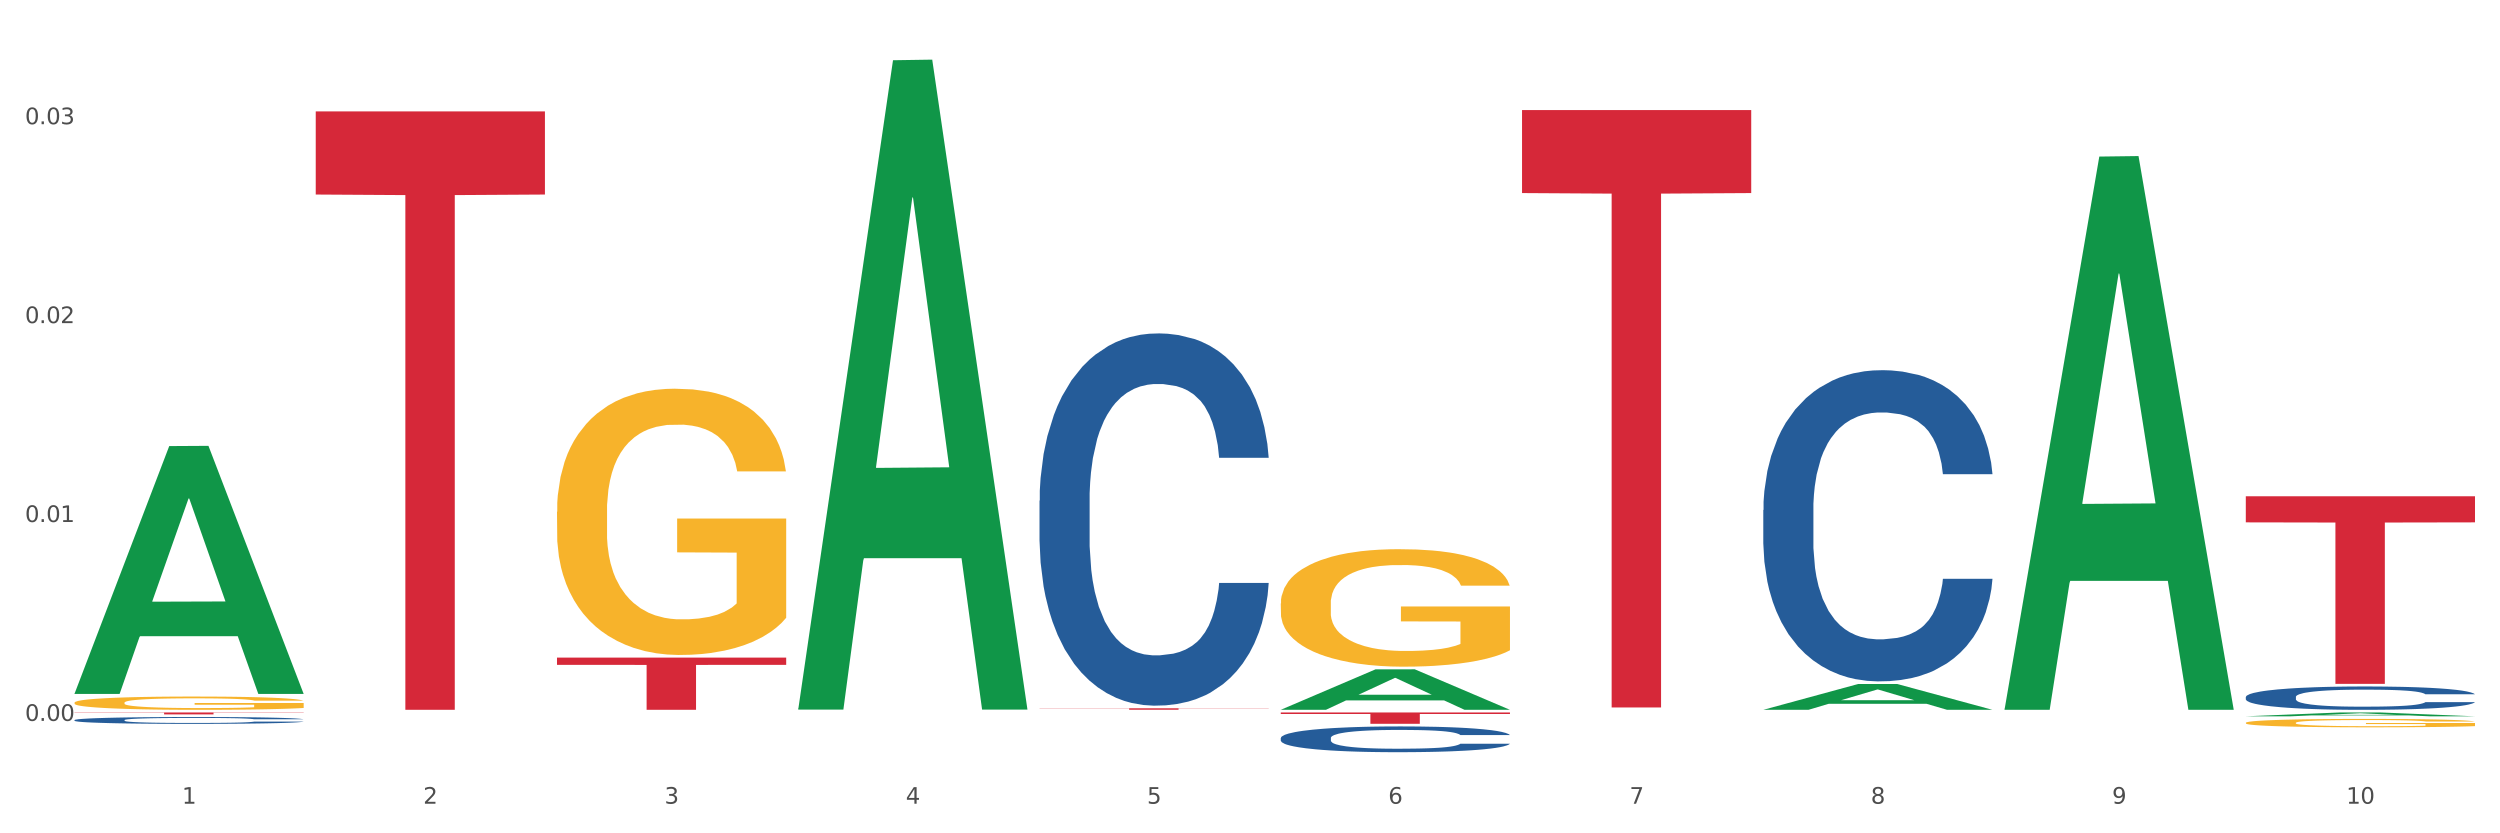
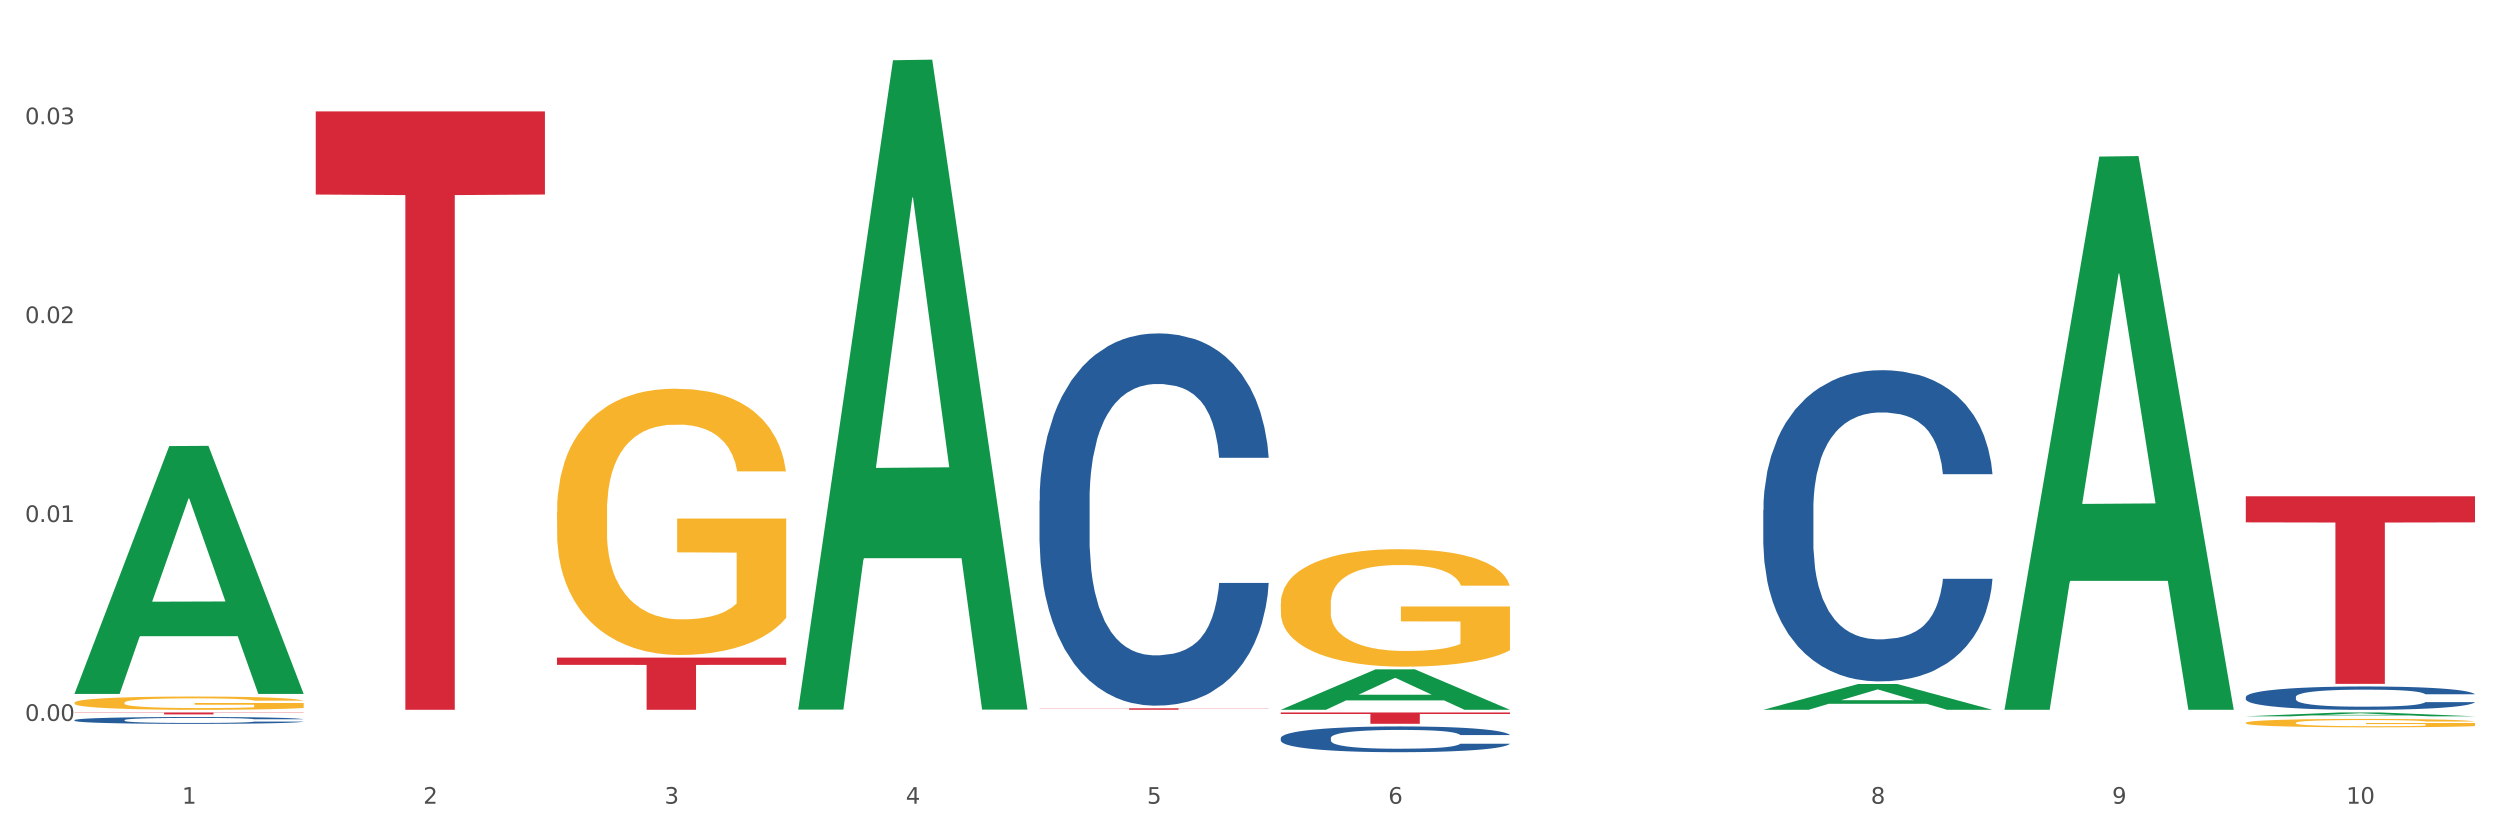
<svg xmlns="http://www.w3.org/2000/svg" xmlns:xlink="http://www.w3.org/1999/xlink" width="1080pt" height="360pt" viewBox="0 0 1080 360" version="1.1">
  <rect x="0" y="0" width="1080" height="360" fill="#333333" stroke="none" />
  <defs>
    <style type="text/css">*{stroke-linejoin: round; stroke-linecap: butt}</style>
  </defs>
  <g id="figure_1">
    <g id="patch_1">
      <path d="M 0 360  L 1080 360  L 1080 0  L 0 0  z " style="fill: #ffffff; stroke: #ffffff; stroke-linejoin: miter" />
    </g>
    <g id="axes_1">
      <g id="matplotlib.axis_1">
        <g id="xtick_1">
          <g id="text_1">
            <g style="fill: #4d4d4d" transform="translate(78.627 347.204) scale(0.096 -0.096)">
              <defs>
                <path id="DejaVuSans-31" d="M 794 531  L 1825 531  L 1825 4091  L 703 3866  L 703 4441  L 1819 4666  L 2450 4666  L 2450 531  L 3481 531  L 3481 0  L 794 0  L 794 531  z " transform="scale(0.016)" />
              </defs>
              <use xlink:href="#DejaVuSans-31" />
            </g>
          </g>
        </g>
        <g id="xtick_2">
          <g id="text_2">
            <g style="fill: #4d4d4d" transform="translate(182.851 347.204) scale(0.096 -0.096)">
              <defs>
                <path id="DejaVuSans-32" d="M 1228 531  L 3431 531  L 3431 0  L 469 0  L 469 531  Q 828 903 1448 1529  Q 2069 2156 2228 2338  Q 2531 2678 2651 2914  Q 2772 3150 2772 3378  Q 2772 3750 2511 3984  Q 2250 4219 1831 4219  Q 1534 4219 1204 4116  Q 875 4013 500 3803  L 500 4441  Q 881 4594 1212 4672  Q 1544 4750 1819 4750  Q 2544 4750 2975 4387  Q 3406 4025 3406 3419  Q 3406 3131 3298 2873  Q 3191 2616 2906 2266  Q 2828 2175 2409 1742  Q 1991 1309 1228 531  z " transform="scale(0.016)" />
              </defs>
              <use xlink:href="#DejaVuSans-32" />
            </g>
          </g>
        </g>
        <g id="xtick_3">
          <g id="text_3">
            <g style="fill: #4d4d4d" transform="translate(287.074 347.204) scale(0.096 -0.096)">
              <defs>
                <path id="DejaVuSans-33" d="M 2597 2516  Q 3050 2419 3304 2112  Q 3559 1806 3559 1356  Q 3559 666 3084 287  Q 2609 -91 1734 -91  Q 1441 -91 1130 -33  Q 819 25 488 141  L 488 750  Q 750 597 1062 519  Q 1375 441 1716 441  Q 2309 441 2620 675  Q 2931 909 2931 1356  Q 2931 1769 2642 2001  Q 2353 2234 1838 2234  L 1294 2234  L 1294 2753  L 1863 2753  Q 2328 2753 2575 2939  Q 2822 3125 2822 3475  Q 2822 3834 2567 4026  Q 2313 4219 1838 4219  Q 1578 4219 1281 4162  Q 984 4106 628 3988  L 628 4550  Q 988 4650 1302 4700  Q 1616 4750 1894 4750  Q 2613 4750 3031 4423  Q 3450 4097 3450 3541  Q 3450 3153 3228 2886  Q 3006 2619 2597 2516  z " transform="scale(0.016)" />
              </defs>
              <use xlink:href="#DejaVuSans-33" />
            </g>
          </g>
        </g>
        <g id="xtick_4">
          <g id="text_4">
            <g style="fill: #4d4d4d" transform="translate(391.298 347.204) scale(0.096 -0.096)">
              <defs>
                <path id="DejaVuSans-34" d="M 2419 4116  L 825 1625  L 2419 1625  L 2419 4116  z M 2253 4666  L 3047 4666  L 3047 1625  L 3713 1625  L 3713 1100  L 3047 1100  L 3047 0  L 2419 0  L 2419 1100  L 313 1100  L 313 1709  L 2253 4666  z " transform="scale(0.016)" />
              </defs>
              <use xlink:href="#DejaVuSans-34" />
            </g>
          </g>
        </g>
        <g id="xtick_5">
          <g id="text_5">
            <g style="fill: #4d4d4d" transform="translate(495.522 347.204) scale(0.096 -0.096)">
              <defs>
                <path id="DejaVuSans-35" d="M 691 4666  L 3169 4666  L 3169 4134  L 1269 4134  L 1269 2991  Q 1406 3038 1543 3061  Q 1681 3084 1819 3084  Q 2600 3084 3056 2656  Q 3513 2228 3513 1497  Q 3513 744 3044 326  Q 2575 -91 1722 -91  Q 1428 -91 1123 -41  Q 819 9 494 109  L 494 744  Q 775 591 1075 516  Q 1375 441 1709 441  Q 2250 441 2565 725  Q 2881 1009 2881 1497  Q 2881 1984 2565 2268  Q 2250 2553 1709 2553  Q 1456 2553 1204 2497  Q 953 2441 691 2322  L 691 4666  z " transform="scale(0.016)" />
              </defs>
              <use xlink:href="#DejaVuSans-35" />
            </g>
          </g>
        </g>
        <g id="xtick_6">
          <g id="text_6">
            <g style="fill: #4d4d4d" transform="translate(599.745 347.204) scale(0.096 -0.096)">
              <defs>
                <path id="DejaVuSans-36" d="M 2113 2584  Q 1688 2584 1439 2293  Q 1191 2003 1191 1497  Q 1191 994 1439 701  Q 1688 409 2113 409  Q 2538 409 2786 701  Q 3034 994 3034 1497  Q 3034 2003 2786 2293  Q 2538 2584 2113 2584  z M 3366 4563  L 3366 3988  Q 3128 4100 2886 4159  Q 2644 4219 2406 4219  Q 1781 4219 1451 3797  Q 1122 3375 1075 2522  Q 1259 2794 1537 2939  Q 1816 3084 2150 3084  Q 2853 3084 3261 2657  Q 3669 2231 3669 1497  Q 3669 778 3244 343  Q 2819 -91 2113 -91  Q 1303 -91 875 529  Q 447 1150 447 2328  Q 447 3434 972 4092  Q 1497 4750 2381 4750  Q 2619 4750 2861 4703  Q 3103 4656 3366 4563  z " transform="scale(0.016)" />
              </defs>
              <use xlink:href="#DejaVuSans-36" />
            </g>
          </g>
        </g>
        <g id="xtick_7">
          <g id="text_7">
            <g style="fill: #4d4d4d" transform="translate(703.969 347.204) scale(0.096 -0.096)">
              <defs>
-                 <path id="DejaVuSans-37" d="M 525 4666  L 3525 4666  L 3525 4397  L 1831 0  L 1172 0  L 2766 4134  L 525 4134  L 525 4666  z " transform="scale(0.016)" />
-               </defs>
+                 </defs>
              <use xlink:href="#DejaVuSans-37" />
            </g>
          </g>
        </g>
        <g id="xtick_8">
          <g id="text_8">
            <g style="fill: #4d4d4d" transform="translate(808.193 347.204) scale(0.096 -0.096)">
              <defs>
                <path id="DejaVuSans-38" d="M 2034 2216  Q 1584 2216 1326 1975  Q 1069 1734 1069 1313  Q 1069 891 1326 650  Q 1584 409 2034 409  Q 2484 409 2743 651  Q 3003 894 3003 1313  Q 3003 1734 2745 1975  Q 2488 2216 2034 2216  z M 1403 2484  Q 997 2584 770 2862  Q 544 3141 544 3541  Q 544 4100 942 4425  Q 1341 4750 2034 4750  Q 2731 4750 3128 4425  Q 3525 4100 3525 3541  Q 3525 3141 3298 2862  Q 3072 2584 2669 2484  Q 3125 2378 3379 2068  Q 3634 1759 3634 1313  Q 3634 634 3220 271  Q 2806 -91 2034 -91  Q 1263 -91 848 271  Q 434 634 434 1313  Q 434 1759 690 2068  Q 947 2378 1403 2484  z M 1172 3481  Q 1172 3119 1398 2916  Q 1625 2713 2034 2713  Q 2441 2713 2670 2916  Q 2900 3119 2900 3481  Q 2900 3844 2670 4047  Q 2441 4250 2034 4250  Q 1625 4250 1398 4047  Q 1172 3844 1172 3481  z " transform="scale(0.016)" />
              </defs>
              <use xlink:href="#DejaVuSans-38" />
            </g>
          </g>
        </g>
        <g id="xtick_9">
          <g id="text_9">
            <g style="fill: #4d4d4d" transform="translate(912.416 347.204) scale(0.096 -0.096)">
              <defs>
                <path id="DejaVuSans-39" d="M 703 97  L 703 672  Q 941 559 1184 500  Q 1428 441 1663 441  Q 2288 441 2617 861  Q 2947 1281 2994 2138  Q 2813 1869 2534 1725  Q 2256 1581 1919 1581  Q 1219 1581 811 2004  Q 403 2428 403 3163  Q 403 3881 828 4315  Q 1253 4750 1959 4750  Q 2769 4750 3195 4129  Q 3622 3509 3622 2328  Q 3622 1225 3098 567  Q 2575 -91 1691 -91  Q 1453 -91 1209 -44  Q 966 3 703 97  z M 1959 2075  Q 2384 2075 2632 2365  Q 2881 2656 2881 3163  Q 2881 3666 2632 3958  Q 2384 4250 1959 4250  Q 1534 4250 1286 3958  Q 1038 3666 1038 3163  Q 1038 2656 1286 2365  Q 1534 2075 1959 2075  z " transform="scale(0.016)" />
              </defs>
              <use xlink:href="#DejaVuSans-39" />
            </g>
          </g>
        </g>
        <g id="xtick_10">
          <g id="text_10">
            <g style="fill: #4d4d4d" transform="translate(1013.586 347.204) scale(0.096 -0.096)">
              <defs>
                <path id="DejaVuSans-30" d="M 2034 4250  Q 1547 4250 1301 3770  Q 1056 3291 1056 2328  Q 1056 1369 1301 889  Q 1547 409 2034 409  Q 2525 409 2770 889  Q 3016 1369 3016 2328  Q 3016 3291 2770 3770  Q 2525 4250 2034 4250  z M 2034 4750  Q 2819 4750 3233 4129  Q 3647 3509 3647 2328  Q 3647 1150 3233 529  Q 2819 -91 2034 -91  Q 1250 -91 836 529  Q 422 1150 422 2328  Q 422 3509 836 4129  Q 1250 4750 2034 4750  z " transform="scale(0.016)" />
              </defs>
              <use xlink:href="#DejaVuSans-31" />
              <use xlink:href="#DejaVuSans-30" transform="translate(63.623 0)" />
            </g>
          </g>
        </g>
        <g id="xtick_11" />
        <g id="xtick_12" />
        <g id="xtick_13" />
        <g id="xtick_14" />
        <g id="xtick_15" />
        <g id="xtick_16" />
        <g id="xtick_17" />
        <g id="xtick_18" />
        <g id="xtick_19" />
      </g>
      <g id="matplotlib.axis_2">
        <g id="ytick_1">
          <g id="text_11">
            <g style="fill: #4d4d4d" transform="translate(10.8 311.422) scale(0.096 -0.096)">
              <defs>
                <path id="DejaVuSans-2e" d="M 684 794  L 1344 794  L 1344 0  L 684 0  L 684 794  z " transform="scale(0.016)" />
              </defs>
              <use xlink:href="#DejaVuSans-30" />
              <use xlink:href="#DejaVuSans-2e" transform="translate(63.623 0)" />
              <use xlink:href="#DejaVuSans-30" transform="translate(95.41 0)" />
              <use xlink:href="#DejaVuSans-30" transform="translate(159.033 0)" />
            </g>
          </g>
        </g>
        <g id="ytick_2">
          <g id="text_12">
            <g style="fill: #4d4d4d" transform="translate(10.8 225.502) scale(0.096 -0.096)">
              <use xlink:href="#DejaVuSans-30" />
              <use xlink:href="#DejaVuSans-2e" transform="translate(63.623 0)" />
              <use xlink:href="#DejaVuSans-30" transform="translate(95.41 0)" />
              <use xlink:href="#DejaVuSans-31" transform="translate(159.033 0)" />
            </g>
          </g>
        </g>
        <g id="ytick_3">
          <g id="text_13">
            <g style="fill: #4d4d4d" transform="translate(10.8 139.581) scale(0.096 -0.096)">
              <use xlink:href="#DejaVuSans-30" />
              <use xlink:href="#DejaVuSans-2e" transform="translate(63.623 0)" />
              <use xlink:href="#DejaVuSans-30" transform="translate(95.41 0)" />
              <use xlink:href="#DejaVuSans-32" transform="translate(159.033 0)" />
            </g>
          </g>
        </g>
        <g id="ytick_4">
          <g id="text_14">
            <g style="fill: #4d4d4d" transform="translate(10.8 53.661) scale(0.096 -0.096)">
              <use xlink:href="#DejaVuSans-30" />
              <use xlink:href="#DejaVuSans-2e" transform="translate(63.623 0)" />
              <use xlink:href="#DejaVuSans-30" transform="translate(95.41 0)" />
              <use xlink:href="#DejaVuSans-33" transform="translate(159.033 0)" />
            </g>
          </g>
        </g>
        <g id="ytick_5" />
        <g id="ytick_6" />
        <g id="ytick_7" />
      </g>
      <g id="PolyCollection_1">
        <path d="M 32.175 299.58  L 32.277 299.48  L 73.107 192.705  L 90.051 192.605  L 131.187 299.782  L 111.589 299.782  L 102.709 274.824  L 60.552 274.824  L 60.246 275.227  L 51.671 299.782  L 32.175 299.782  L 32.175 299.58  L 65.86 259.93  L 97.401 259.829  L 81.783 215.449  L 81.579 215.248  L 81.375 215.549  L 65.758 259.829  L 65.86 259.93  L 32.175 299.58  z " clip-path="url(#pd0541a8c7f)" style="fill: #109648" />
        <path d="M 970.188 214.399  L 1069.2 214.399  L 1069.2 225.66  L 1030.252 225.736  L 1030.252 295.431  L 1008.901 295.431  L 1008.901 225.736  L 970.188 225.66  L 970.188 214.475  L 970.188 214.399  z " clip-path="url(#pd0541a8c7f)" style="fill: #d62839" />
-         <path d="M 657.517 47.539  L 756.529 47.539  L 756.529 83.404  L 717.581 83.646  L 717.581 305.624  L 696.23 305.624  L 696.23 83.646  L 657.517 83.404  L 657.517 47.781  L 657.517 47.539  z " clip-path="url(#pd0541a8c7f)" style="fill: #d62839" />
        <path d="M 553.293 307.775  L 652.306 307.775  L 652.306 308.458  L 613.358 308.462  L 613.358 312.688  L 592.006 312.688  L 592.006 308.462  L 553.293 308.458  L 553.293 307.779  L 553.293 307.775  z " clip-path="url(#pd0541a8c7f)" style="fill: #d62839" />
        <path d="M 449.069 305.982  L 548.082 305.982  L 548.082 306.068  L 509.134 306.069  L 509.134 306.604  L 487.783 306.604  L 487.783 306.069  L 449.069 306.068  L 449.069 305.982  L 449.069 305.982  z " clip-path="url(#pd0541a8c7f)" style="fill: #d62839" />
        <path d="M 240.622 284.083  L 339.635 284.083  L 339.635 287.219  L 300.687 287.24  L 300.687 306.647  L 279.336 306.647  L 279.336 287.24  L 240.622 287.219  L 240.622 284.104  L 240.622 284.083  z " clip-path="url(#pd0541a8c7f)" style="fill: #d62839" />
        <path d="M 32.175 311.077  L 32.292 311.074  L 32.292 310.998  L 32.643 310.895  L 33.931 310.705  L 35.569 310.561  L 38.378 310.393  L 39.899 310.323  L 41.889 310.244  L 45.985 310.117  L 50.667 310.008  L 53.944 309.949  L 56.401 309.911  L 61.902 309.843  L 65.062 309.813  L 68.339 309.789  L 71.148 309.772  L 75.829 309.753  L 79.575 309.745  L 83.905 309.742  L 87.533 309.745  L 92.331 309.756  L 99.354 309.789  L 102.045 309.808  L 105.674 309.84  L 109.419 309.883  L 112.462 309.927  L 115.973 309.989  L 119.601 310.071  L 123.112 310.174  L 125.57 310.269  L 127.559 310.369  L 129.315 310.491  L 130.602 310.624  L 131.187 310.735  L 109.77 310.735  L 109.185 310.635  L 108.014 310.526  L 106.844 310.453  L 105.557 310.393  L 103.567 310.325  L 101.811 310.282  L 98.886 310.231  L 96.194 310.198  L 93.97 310.179  L 91.278 310.163  L 85.543 310.147  L 81.447 310.147  L 78.872 310.152  L 75.712 310.165  L 73.021 310.184  L 69.861 310.217  L 67.403 310.252  L 64.945 310.298  L 63.541 310.331  L 61.434 310.391  L 60.03 310.439  L 58.157 310.523  L 57.104 310.583  L 55.231 310.738  L 54.412 310.852  L 54.061 310.93  L 53.827 311.017  L 53.827 311.44  L 54.529 311.63  L 55.114 311.711  L 56.05 311.803  L 57.806 311.923  L 60.381 312.039  L 63.072 312.123  L 65.296 312.175  L 67.403 312.213  L 69.509 312.243  L 72.084 312.27  L 74.191 312.286  L 77.351 312.302  L 81.096 312.311  L 84.022 312.311  L 89.991 312.297  L 92.683 312.284  L 95.257 312.265  L 98.066 312.235  L 100.29 312.202  L 101.577 312.178  L 103.684 312.126  L 105.322 312.072  L 106.727 312.01  L 107.663 311.955  L 108.717 311.874  L 109.536 311.782  L 109.77 311.733  L 131.187 311.733  L 130.719 311.831  L 129.9 311.926  L 128.262 312.053  L 126.974 312.126  L 124.985 312.216  L 122.878 312.292  L 119.952 312.376  L 117.26 312.438  L 114.451 312.492  L 111.408 312.541  L 105.908 312.609  L 103.918 312.628  L 99.705 312.66  L 96.428 312.679  L 91.629 312.698  L 86.714 312.709  L 81.564 312.712  L 77 312.707  L 71.967 312.69  L 68.807 312.674  L 65.296 312.65  L 61.2 312.612  L 57.338 312.566  L 53.71 312.511  L 50.316 312.449  L 47.156 312.378  L 43.059 312.262  L 40.016 312.148  L 37.793 312.042  L 36.271 311.953  L 34.75 311.839  L 33.931 311.76  L 32.643 311.57  L 32.175 311.394  L 32.175 311.077  z " clip-path="url(#pd0541a8c7f)" style="fill: #255c99" />
        <path d="M 449.069 216.29  L 449.187 216.143  L 449.187 212.03  L 449.538 206.449  L 450.825 196.168  L 452.464 188.384  L 455.272 179.278  L 456.794 175.459  L 458.783 171.2  L 462.88 164.297  L 467.561 158.422  L 470.838 155.191  L 473.296 153.135  L 478.797 149.463  L 481.957 147.847  L 485.234 146.525  L 488.042 145.644  L 492.724 144.616  L 496.469 144.175  L 500.799 144.029  L 504.427 144.175  L 509.226 144.763  L 516.248 146.525  L 518.94 147.553  L 522.568 149.316  L 526.313 151.666  L 529.356 154.016  L 532.867 157.394  L 536.495 161.8  L 540.006 167.381  L 542.464 172.522  L 544.454 177.956  L 546.209 184.565  L 547.497 191.762  L 548.082 197.784  L 526.664 197.784  L 526.079 192.35  L 524.909 186.475  L 523.738 182.509  L 522.451 179.278  L 520.461 175.606  L 518.706 173.256  L 515.78 170.466  L 513.088 168.703  L 510.864 167.675  L 508.173 166.794  L 502.438 165.913  L 498.342 165.913  L 495.767 166.206  L 492.607 166.941  L 489.915 167.969  L 486.755 169.731  L 484.297 171.641  L 481.84 174.137  L 480.435 175.9  L 478.328 179.131  L 476.924 181.775  L 475.051 186.328  L 473.998 189.559  L 472.126 197.931  L 471.306 204.099  L 470.955 208.359  L 470.721 213.059  L 470.721 235.971  L 471.423 246.252  L 472.009 250.658  L 472.945 255.652  L 474.7 262.114  L 477.275 268.429  L 479.967 272.982  L 482.191 275.773  L 484.297 277.829  L 486.404 279.445  L 488.979 280.914  L 491.085 281.795  L 494.245 282.676  L 497.991 283.117  L 500.916 283.117  L 506.885 282.382  L 509.577 281.648  L 512.152 280.62  L 514.961 279.004  L 517.184 277.242  L 518.472 275.92  L 520.578 273.129  L 522.217 270.192  L 523.621 266.814  L 524.558 263.876  L 525.611 259.47  L 526.43 254.477  L 526.664 251.833  L 548.082 251.833  L 547.614 257.12  L 546.795 262.261  L 545.156 269.164  L 543.869 273.129  L 541.879 277.976  L 539.772 282.089  L 536.846 286.642  L 534.155 290.02  L 531.346 292.957  L 528.303 295.601  L 522.802 299.273  L 520.813 300.301  L 516.599 302.063  L 513.322 303.091  L 508.524 304.119  L 503.608 304.707  L 498.459 304.854  L 493.894 304.56  L 488.862 303.679  L 485.702 302.798  L 482.191 301.476  L 478.094 299.419  L 474.232 296.923  L 470.604 293.985  L 467.21 290.607  L 464.05 286.788  L 459.954 280.473  L 456.911 274.304  L 454.687 268.576  L 453.166 263.729  L 451.644 257.561  L 450.825 253.302  L 449.538 243.02  L 449.069 233.474  L 449.069 216.29  z " clip-path="url(#pd0541a8c7f)" style="fill: #255c99" />
        <path d="M 553.293 318.819  L 553.41 318.808  L 553.41 318.524  L 553.761 318.137  L 555.049 317.426  L 556.687 316.887  L 559.496 316.257  L 561.017 315.992  L 563.007 315.697  L 567.103 315.219  L 571.785 314.813  L 575.062 314.589  L 577.52 314.447  L 583.02 314.193  L 586.18 314.081  L 589.457 313.989  L 592.266 313.928  L 596.948 313.857  L 600.693 313.827  L 605.023 313.816  L 608.651 313.827  L 613.45 313.867  L 620.472 313.989  L 623.164 314.06  L 626.792 314.182  L 630.537 314.345  L 633.58 314.508  L 637.091 314.742  L 640.719 315.047  L 644.23 315.433  L 646.688 315.789  L 648.677 316.165  L 650.433 316.623  L 651.72 317.121  L 652.306 317.538  L 630.888 317.538  L 630.303 317.161  L 629.132 316.755  L 627.962 316.48  L 626.675 316.257  L 624.685 316.002  L 622.929 315.84  L 620.004 315.646  L 617.312 315.524  L 615.088 315.453  L 612.396 315.392  L 606.661 315.331  L 602.565 315.331  L 599.99 315.352  L 596.83 315.402  L 594.139 315.474  L 590.979 315.596  L 588.521 315.728  L 586.063 315.901  L 584.659 316.023  L 582.552 316.246  L 581.148 316.429  L 579.275 316.745  L 578.222 316.968  L 576.349 317.548  L 575.53 317.975  L 575.179 318.27  L 574.945 318.595  L 574.945 320.181  L 575.647 320.893  L 576.232 321.198  L 577.168 321.543  L 578.924 321.991  L 581.499 322.428  L 584.191 322.743  L 586.414 322.936  L 588.521 323.079  L 590.628 323.191  L 593.202 323.292  L 595.309 323.353  L 598.469 323.414  L 602.214 323.445  L 605.14 323.445  L 611.109 323.394  L 613.801 323.343  L 616.375 323.272  L 619.184 323.16  L 621.408 323.038  L 622.695 322.947  L 624.802 322.753  L 626.441 322.55  L 627.845 322.316  L 628.781 322.113  L 629.835 321.808  L 630.654 321.462  L 630.888 321.279  L 652.306 321.279  L 651.837 321.645  L 651.018 322.001  L 649.38 322.479  L 648.092 322.753  L 646.103 323.089  L 643.996 323.374  L 641.07 323.689  L 638.378 323.923  L 635.569 324.126  L 632.526 324.309  L 627.026 324.563  L 625.036 324.634  L 620.823 324.756  L 617.546 324.827  L 612.747 324.899  L 607.832 324.939  L 602.682 324.95  L 598.118 324.929  L 593.085 324.868  L 589.925 324.807  L 586.414 324.716  L 582.318 324.573  L 578.456 324.4  L 574.828 324.197  L 571.434 323.963  L 568.274 323.699  L 564.177 323.262  L 561.135 322.835  L 558.911 322.438  L 557.389 322.103  L 555.868 321.676  L 555.049 321.381  L 553.761 320.669  L 553.293 320.008  L 553.293 318.819  z " clip-path="url(#pd0541a8c7f)" style="fill: #255c99" />
        <path d="M 761.74 220.324  L 761.857 220.201  L 761.857 216.763  L 762.208 212.098  L 763.496 203.503  L 765.134 196.995  L 767.943 189.382  L 769.465 186.19  L 771.454 182.629  L 775.551 176.858  L 780.232 171.947  L 783.509 169.246  L 785.967 167.527  L 791.467 164.457  L 794.627 163.107  L 797.904 162.002  L 800.713 161.265  L 805.395 160.405  L 809.14 160.037  L 813.47 159.914  L 817.098 160.037  L 821.897 160.528  L 828.919 162.002  L 831.611 162.861  L 835.239 164.334  L 838.984 166.299  L 842.027 168.264  L 845.538 171.088  L 849.166 174.771  L 852.677 179.437  L 855.135 183.734  L 857.125 188.277  L 858.88 193.803  L 860.168 199.819  L 860.753 204.853  L 839.335 204.853  L 838.75 200.31  L 837.58 195.399  L 836.409 192.084  L 835.122 189.382  L 833.132 186.313  L 831.377 184.348  L 828.451 182.015  L 825.759 180.542  L 823.535 179.683  L 820.843 178.946  L 815.109 178.209  L 811.012 178.209  L 808.438 178.455  L 805.278 179.069  L 802.586 179.928  L 799.426 181.401  L 796.968 182.998  L 794.51 185.085  L 793.106 186.558  L 790.999 189.26  L 789.595 191.47  L 787.722 195.276  L 786.669 197.977  L 784.796 204.976  L 783.977 210.133  L 783.626 213.694  L 783.392 217.623  L 783.392 236.777  L 784.094 245.372  L 784.679 249.056  L 785.616 253.23  L 787.371 258.633  L 789.946 263.913  L 792.638 267.719  L 794.862 270.052  L 796.968 271.771  L 799.075 273.121  L 801.65 274.349  L 803.756 275.086  L 806.916 275.823  L 810.661 276.191  L 813.587 276.191  L 819.556 275.577  L 822.248 274.963  L 824.823 274.104  L 827.632 272.753  L 829.855 271.28  L 831.143 270.175  L 833.249 267.842  L 834.888 265.386  L 836.292 262.562  L 837.229 260.106  L 838.282 256.423  L 839.101 252.248  L 839.335 250.038  L 860.753 250.038  L 860.285 254.458  L 859.465 258.756  L 857.827 264.527  L 856.539 267.842  L 854.55 271.894  L 852.443 275.332  L 849.517 279.138  L 846.825 281.962  L 844.017 284.418  L 840.974 286.628  L 835.473 289.697  L 833.483 290.557  L 829.27 292.03  L 825.993 292.89  L 821.195 293.749  L 816.279 294.24  L 811.13 294.363  L 806.565 294.118  L 801.533 293.381  L 798.373 292.644  L 794.862 291.539  L 790.765 289.82  L 786.903 287.733  L 783.275 285.277  L 779.881 282.453  L 776.721 279.261  L 772.625 273.981  L 769.582 268.824  L 767.358 264.035  L 765.837 259.984  L 764.315 254.827  L 763.496 251.266  L 762.208 242.671  L 761.74 234.69  L 761.74 220.324  z " clip-path="url(#pd0541a8c7f)" style="fill: #255c99" />
        <path d="M 970.188 301.092  L 970.305 301.083  L 970.305 300.825  L 970.656 300.475  L 971.943 299.83  L 973.582 299.342  L 976.39 298.77  L 977.912 298.531  L 979.902 298.264  L 983.998 297.831  L 988.679 297.462  L 991.956 297.26  L 994.414 297.131  L 999.915 296.9  L 1003.075 296.799  L 1006.352 296.716  L 1009.161 296.661  L 1013.842 296.596  L 1017.587 296.569  L 1021.917 296.559  L 1025.546 296.569  L 1030.344 296.605  L 1037.366 296.716  L 1040.058 296.781  L 1043.686 296.891  L 1047.431 297.038  L 1050.474 297.186  L 1053.985 297.398  L 1057.613 297.674  L 1061.125 298.024  L 1063.582 298.347  L 1065.572 298.687  L 1067.327 299.102  L 1068.615 299.553  L 1069.2 299.931  L 1047.782 299.931  L 1047.197 299.59  L 1046.027 299.222  L 1044.857 298.973  L 1043.569 298.77  L 1041.58 298.54  L 1039.824 298.393  L 1036.898 298.218  L 1034.206 298.107  L 1031.983 298.043  L 1029.291 297.987  L 1023.556 297.932  L 1019.46 297.932  L 1016.885 297.95  L 1013.725 297.997  L 1011.033 298.061  L 1007.873 298.172  L 1005.415 298.291  L 1002.958 298.448  L 1001.553 298.558  L 999.447 298.761  L 998.042 298.927  L 996.17 299.213  L 995.116 299.415  L 993.244 299.94  L 992.424 300.327  L 992.073 300.594  L 991.839 300.889  L 991.839 302.326  L 992.541 302.971  L 993.127 303.248  L 994.063 303.561  L 995.818 303.966  L 998.393 304.362  L 1001.085 304.648  L 1003.309 304.823  L 1005.415 304.952  L 1007.522 305.053  L 1010.097 305.145  L 1012.203 305.201  L 1015.363 305.256  L 1019.109 305.283  L 1022.035 305.283  L 1028.003 305.237  L 1030.695 305.191  L 1033.27 305.127  L 1036.079 305.025  L 1038.303 304.915  L 1039.59 304.832  L 1041.697 304.657  L 1043.335 304.473  L 1044.739 304.261  L 1045.676 304.077  L 1046.729 303.8  L 1047.548 303.487  L 1047.782 303.321  L 1069.2 303.321  L 1068.732 303.653  L 1067.913 303.975  L 1066.274 304.408  L 1064.987 304.657  L 1062.997 304.961  L 1060.89 305.219  L 1057.965 305.505  L 1055.273 305.716  L 1052.464 305.901  L 1049.421 306.066  L 1043.92 306.297  L 1041.931 306.361  L 1037.717 306.472  L 1034.44 306.536  L 1029.642 306.601  L 1024.726 306.638  L 1019.577 306.647  L 1015.012 306.628  L 1009.98 306.573  L 1006.82 306.518  L 1003.309 306.435  L 999.212 306.306  L 995.35 306.149  L 991.722 305.965  L 988.328 305.753  L 985.168 305.514  L 981.072 305.118  L 978.029 304.731  L 975.805 304.371  L 974.284 304.067  L 972.762 303.68  L 971.943 303.413  L 970.656 302.768  L 970.188 302.17  L 970.188 301.092  z " clip-path="url(#pd0541a8c7f)" style="fill: #255c99" />
-         <path d="M 136.399 48.113  L 235.411 48.113  L 235.411 84.039  L 196.463 84.282  L 196.463 306.639  L 175.112 306.639  L 175.112 84.282  L 136.399 84.039  L 136.399 48.355  L 136.399 48.113  z " clip-path="url(#pd0541a8c7f)" style="fill: #d62839" />
+         <path d="M 136.399 48.113  L 235.411 48.113  L 235.411 84.039  L 196.463 84.282  L 196.463 306.639  L 175.112 306.639  L 175.112 84.282  L 136.399 84.039  L 136.399 48.355  z " clip-path="url(#pd0541a8c7f)" style="fill: #d62839" />
        <path d="M 32.175 303.561  L 32.292 303.556  L 32.292 303.367  L 32.526 303.205  L 33.695 302.812  L 35.448 302.487  L 36.734 302.314  L 38.02 302.172  L 39.54 302.031  L 41.41 301.884  L 44.8 301.669  L 46.904 301.559  L 49.476 301.444  L 54.152 301.277  L 57.542 301.182  L 61.049 301.104  L 66.777 301.009  L 70.517 300.967  L 74.492 300.936  L 79.285 300.915  L 82.909 300.91  L 90.858 300.925  L 97.638 300.973  L 100.911 301.009  L 105.119 301.072  L 107.34 301.114  L 110.964 301.198  L 114.705 301.308  L 117.277 301.402  L 121.134 301.58  L 124.057 301.759  L 126.745 301.979  L 128.148 302.131  L 129.2 302.272  L 130.135 302.434  L 131.071 302.691  L 110.029 302.691  L 109.211 302.508  L 107.925 302.335  L 106.054 302.167  L 104.418 302.062  L 101.612 301.931  L 99.041 301.848  L 96.352 301.785  L 93.079 301.732  L 90.507 301.706  L 86.883 301.685  L 79.752 301.69  L 74.96 301.732  L 71.686 301.785  L 69.582 301.832  L 67.712 301.884  L 65.608 301.958  L 63.153 302.068  L 61.399 302.167  L 59.646 302.293  L 58.243 302.419  L 56.957 302.565  L 55.905 302.723  L 55.087 302.885  L 54.386 303.084  L 53.801 303.414  L 53.801 304.132  L 54.035 304.294  L 54.619 304.509  L 55.321 304.672  L 56.49 304.865  L 57.542 304.996  L 59.529 305.185  L 61.75 305.342  L 63.504 305.442  L 65.257 305.526  L 68.296 305.641  L 71.686 305.735  L 74.609 305.793  L 78.583 305.845  L 81.272 305.866  L 83.61 305.877  L 89.338 305.877  L 93.429 305.861  L 97.988 305.824  L 101.495 305.777  L 104.418 305.719  L 107.691 305.625  L 109.795 305.536  L 109.795 304.441  L 84.078 304.436  L 84.078 303.708  L 131.187 303.708  L 131.187 305.845  L 129.2 305.955  L 126.979 306.055  L 124.641 306.144  L 121.134 306.254  L 116.926 306.359  L 113.185 306.432  L 109.211 306.495  L 104.535 306.553  L 98.456 306.605  L 94.715 306.626  L 90.039 306.642  L 84.545 306.647  L 79.752 306.636  L 75.076 306.61  L 70.167 306.563  L 65.374 306.495  L 61.75 306.427  L 58.126 306.343  L 54.269 306.233  L 51.229 306.128  L 48.891 306.034  L 46.32 305.913  L 43.514 305.756  L 41.41 305.615  L 39.54 305.468  L 37.552 305.279  L 36.15 305.117  L 34.747 304.913  L 33.928 304.761  L 32.993 304.525  L 32.292 304.195  L 32.175 303.561  z " clip-path="url(#pd0541a8c7f)" style="fill: #f7b32b" />
        <path d="M 970.188 312.25  L 970.304 312.247  L 970.304 312.128  L 970.538 312.025  L 971.707 311.777  L 973.461 311.572  L 974.747 311.462  L 976.032 311.373  L 977.552 311.284  L 979.422 311.191  L 982.813 311.055  L 984.917 310.986  L 987.488 310.913  L 992.164 310.807  L 995.554 310.747  L 999.061 310.697  L 1004.789 310.638  L 1008.53 310.611  L 1012.505 310.591  L 1017.297 310.578  L 1020.921 310.575  L 1028.87 310.585  L 1035.65 310.615  L 1038.923 310.638  L 1043.132 310.678  L 1045.353 310.704  L 1048.977 310.757  L 1052.717 310.827  L 1055.289 310.886  L 1059.147 310.999  L 1062.069 311.111  L 1064.758 311.25  L 1066.161 311.346  L 1067.213 311.436  L 1068.148 311.539  L 1069.083 311.701  L 1048.041 311.701  L 1047.223 311.585  L 1045.937 311.476  L 1044.067 311.37  L 1042.43 311.303  L 1039.625 311.221  L 1037.053 311.168  L 1034.364 311.128  L 1031.091 311.095  L 1028.52 311.078  L 1024.896 311.065  L 1017.765 311.068  L 1012.972 311.095  L 1009.699 311.128  L 1007.595 311.158  L 1005.724 311.191  L 1003.62 311.237  L 1001.165 311.307  L 999.412 311.37  L 997.659 311.449  L 996.256 311.529  L 994.97 311.621  L 993.918 311.721  L 993.1 311.823  L 992.398 311.949  L 991.814 312.158  L 991.814 312.611  L 992.047 312.714  L 992.632 312.85  L 993.333 312.952  L 994.502 313.075  L 995.554 313.158  L 997.542 313.277  L 999.763 313.376  L 1001.516 313.439  L 1003.27 313.492  L 1006.309 313.565  L 1009.699 313.625  L 1012.621 313.661  L 1016.596 313.694  L 1019.285 313.707  L 1021.623 313.714  L 1027.351 313.714  L 1031.442 313.704  L 1036.001 313.681  L 1039.508 313.651  L 1042.43 313.615  L 1045.704 313.555  L 1047.808 313.499  L 1047.808 312.807  L 1022.09 312.803  L 1022.09 312.343  L 1069.2 312.343  L 1069.2 313.694  L 1067.213 313.764  L 1064.992 313.827  L 1062.654 313.883  L 1059.147 313.952  L 1054.938 314.019  L 1051.198 314.065  L 1047.223 314.105  L 1042.547 314.141  L 1036.469 314.174  L 1032.728 314.188  L 1028.052 314.197  L 1022.558 314.201  L 1017.765 314.194  L 1013.089 314.178  L 1008.179 314.148  L 1003.387 314.105  L 999.763 314.062  L 996.139 314.009  L 992.281 313.939  L 989.242 313.873  L 986.904 313.813  L 984.332 313.737  L 981.527 313.638  L 979.422 313.548  L 977.552 313.456  L 975.565 313.337  L 974.162 313.234  L 972.759 313.105  L 971.941 313.009  L 971.006 312.86  L 970.304 312.651  L 970.188 312.25  z " clip-path="url(#pd0541a8c7f)" style="fill: #f7b32b" />
        <path d="M 32.175 307.775  L 131.187 307.775  L 131.187 307.892  L 92.239 307.892  L 92.239 308.614  L 70.888 308.614  L 70.888 307.892  L 32.175 307.892  L 32.175 307.776  L 32.175 307.775  z " clip-path="url(#pd0541a8c7f)" style="fill: #d62839" />
        <path d="M 553.293 260.704  L 553.41 260.658  L 553.41 258.989  L 553.644 257.552  L 554.813 254.075  L 556.566 251.201  L 557.852 249.671  L 559.138 248.42  L 560.658 247.168  L 562.528 245.87  L 565.918 243.97  L 568.022 242.996  L 570.594 241.976  L 575.27 240.493  L 578.66 239.658  L 582.167 238.963  L 587.895 238.129  L 591.636 237.758  L 595.61 237.48  L 600.403 237.294  L 604.027 237.248  L 611.976 237.387  L 618.756 237.804  L 622.029 238.129  L 626.237 238.685  L 628.458 239.056  L 632.082 239.797  L 635.823 240.771  L 638.395 241.605  L 642.252 243.181  L 645.175 244.758  L 647.863 246.705  L 649.266 248.049  L 650.318 249.301  L 651.253 250.738  L 652.189 253.009  L 631.147 253.009  L 630.329 251.387  L 629.043 249.857  L 627.173 248.373  L 625.536 247.446  L 622.73 246.287  L 620.159 245.546  L 617.47 244.989  L 614.197 244.526  L 611.625 244.294  L 608.001 244.109  L 600.87 244.155  L 596.078 244.526  L 592.805 244.989  L 590.7 245.407  L 588.83 245.87  L 586.726 246.519  L 584.271 247.493  L 582.518 248.373  L 580.764 249.486  L 579.361 250.599  L 578.075 251.897  L 577.023 253.287  L 576.205 254.724  L 575.504 256.486  L 574.919 259.406  L 574.919 265.757  L 575.153 267.194  L 575.737 269.095  L 576.439 270.532  L 577.608 272.247  L 578.66 273.406  L 580.647 275.075  L 582.868 276.466  L 584.622 277.346  L 586.375 278.088  L 589.415 279.108  L 592.805 279.942  L 595.727 280.452  L 599.702 280.916  L 602.39 281.101  L 604.728 281.194  L 610.456 281.194  L 614.548 281.055  L 619.107 280.731  L 622.613 280.313  L 625.536 279.803  L 628.809 278.969  L 630.913 278.181  L 630.913 268.492  L 605.196 268.446  L 605.196 262.002  L 652.306 262.002  L 652.306 280.916  L 650.318 281.889  L 648.097 282.77  L 645.759 283.558  L 642.252 284.532  L 638.044 285.459  L 634.303 286.108  L 630.329 286.664  L 625.653 287.174  L 619.574 287.638  L 615.833 287.823  L 611.158 287.962  L 605.663 288.009  L 600.87 287.916  L 596.195 287.684  L 591.285 287.267  L 586.492 286.664  L 582.868 286.062  L 579.244 285.32  L 575.387 284.346  L 572.347 283.419  L 570.009 282.585  L 567.438 281.519  L 564.632 280.128  L 562.528 278.876  L 560.658 277.578  L 558.67 275.909  L 557.268 274.472  L 555.865 272.664  L 555.047 271.32  L 554.111 269.234  L 553.41 266.314  L 553.293 260.704  z " clip-path="url(#pd0541a8c7f)" style="fill: #f7b32b" />
        <path d="M 344.846 306.007  L 344.948 305.744  L 385.778 26.023  L 402.722 25.759  L 443.858 306.535  L 424.26 306.535  L 415.379 241.152  L 373.223 241.152  L 372.916 242.207  L 364.342 306.535  L 344.846 306.535  L 344.846 306.007  L 378.53 202.134  L 410.072 201.87  L 394.454 85.605  L 394.25 85.078  L 394.046 85.869  L 378.428 201.87  L 378.53 202.134  L 344.846 306.007  z " clip-path="url(#pd0541a8c7f)" style="fill: #109648" />
        <path d="M 553.293 306.614  L 553.395 306.597  L 594.225 289.153  L 611.169 289.137  L 652.306 306.647  L 632.707 306.647  L 623.827 302.569  L 581.67 302.569  L 581.364 302.635  L 572.789 306.647  L 553.293 306.647  L 553.293 306.614  L 586.978 300.136  L 618.519 300.12  L 602.901 292.869  L 602.697 292.836  L 602.493 292.885  L 586.876 300.12  L 586.978 300.136  L 553.293 306.614  z " clip-path="url(#pd0541a8c7f)" style="fill: #109648" />
        <path d="M 240.622 221.075  L 240.739 220.97  L 240.739 217.188  L 240.973 213.931  L 242.142 206.052  L 243.895 199.538  L 245.181 196.071  L 246.467 193.235  L 247.987 190.398  L 249.857 187.456  L 253.247 183.149  L 255.351 180.943  L 257.923 178.631  L 262.599 175.27  L 265.989 173.378  L 269.496 171.803  L 275.224 169.912  L 278.965 169.071  L 282.939 168.441  L 287.732 168.02  L 291.356 167.915  L 299.305 168.231  L 306.085 169.176  L 309.358 169.912  L 313.566 171.172  L 315.788 172.013  L 319.411 173.694  L 323.152 175.9  L 325.724 177.791  L 329.581 181.363  L 332.504 184.935  L 335.193 189.347  L 336.595 192.394  L 337.647 195.231  L 338.583 198.488  L 339.518 203.635  L 318.476 203.635  L 317.658 199.958  L 316.372 196.491  L 314.502 193.13  L 312.865 191.028  L 310.06 188.402  L 307.488 186.721  L 304.799 185.46  L 301.526 184.41  L 298.954 183.884  L 295.33 183.464  L 288.2 183.569  L 283.407 184.41  L 280.134 185.46  L 278.03 186.406  L 276.159 187.456  L 274.055 188.927  L 271.6 191.133  L 269.847 193.13  L 268.093 195.651  L 266.69 198.172  L 265.405 201.114  L 264.352 204.266  L 263.534 207.523  L 262.833 211.515  L 262.248 218.134  L 262.248 232.527  L 262.482 235.783  L 263.067 240.091  L 263.768 243.348  L 264.937 247.235  L 265.989 249.861  L 267.976 253.643  L 270.197 256.795  L 271.951 258.791  L 273.704 260.472  L 276.744 262.784  L 280.134 264.675  L 283.056 265.83  L 287.031 266.881  L 289.719 267.301  L 292.057 267.511  L 297.785 267.511  L 301.877 267.196  L 306.436 266.461  L 309.943 265.515  L 312.865 264.359  L 316.138 262.468  L 318.242 260.682  L 318.242 238.725  L 292.525 238.62  L 292.525 224.017  L 339.635 224.017  L 339.635 266.881  L 337.647 269.087  L 335.426 271.083  L 333.088 272.869  L 329.581 275.075  L 325.373 277.177  L 321.632 278.647  L 317.658 279.908  L 312.982 281.064  L 306.903 282.114  L 303.163 282.535  L 298.487 282.85  L 292.992 282.955  L 288.2 282.745  L 283.524 282.219  L 278.614 281.274  L 273.821 279.908  L 270.197 278.542  L 266.574 276.861  L 262.716 274.655  L 259.677 272.554  L 257.339 270.663  L 254.767 268.247  L 251.961 265.095  L 249.857 262.258  L 247.987 259.317  L 246 255.534  L 244.597 252.278  L 243.194 248.18  L 242.376 245.134  L 241.441 240.406  L 240.739 233.787  L 240.622 221.075  z " clip-path="url(#pd0541a8c7f)" style="fill: #f7b32b" />
        <path d="M 761.74 306.626  L 761.842 306.615  L 802.672 295.502  L 819.617 295.491  L 860.753 306.647  L 841.154 306.647  L 832.274 304.049  L 790.117 304.049  L 789.811 304.091  L 781.237 306.647  L 761.74 306.647  L 761.74 306.626  L 795.425 302.499  L 826.966 302.488  L 811.349 297.869  L 811.144 297.848  L 810.94 297.879  L 795.323 302.488  L 795.425 302.499  L 761.74 306.626  z " clip-path="url(#pd0541a8c7f)" style="fill: #109648" />
        <path d="M 865.964 306.198  L 866.066 305.973  L 906.896 67.639  L 923.84 67.415  L 964.976 306.647  L 945.378 306.647  L 936.498 250.938  L 894.341 250.938  L 894.034 251.837  L 885.46 306.647  L 865.964 306.647  L 865.964 306.198  L 899.649 217.693  L 931.19 217.468  L 915.572 118.406  L 915.368 117.957  L 915.164 118.631  L 899.547 217.468  L 899.649 217.693  L 865.964 306.198  z " clip-path="url(#pd0541a8c7f)" style="fill: #109648" />
        <path d="M 970.188 309.444  L 970.29 309.442  L 1011.12 307.776  L 1028.064 307.775  L 1069.2 309.447  L 1049.602 309.447  L 1040.721 309.058  L 998.564 309.058  L 998.258 309.064  L 989.684 309.447  L 970.188 309.447  L 970.188 309.444  L 1003.872 308.825  L 1035.413 308.824  L 1019.796 308.131  L 1019.592 308.128  L 1019.388 308.133  L 1003.77 308.824  L 1003.872 308.825  L 970.188 309.444  z " clip-path="url(#pd0541a8c7f)" style="fill: #109648" />
      </g>
    </g>
  </g>
  <defs>
    <clipPath id="pd0541a8c7f">
      <rect x="32.175" y="10.8" width="1037.025" height="329.109" />
    </clipPath>
  </defs>
</svg>